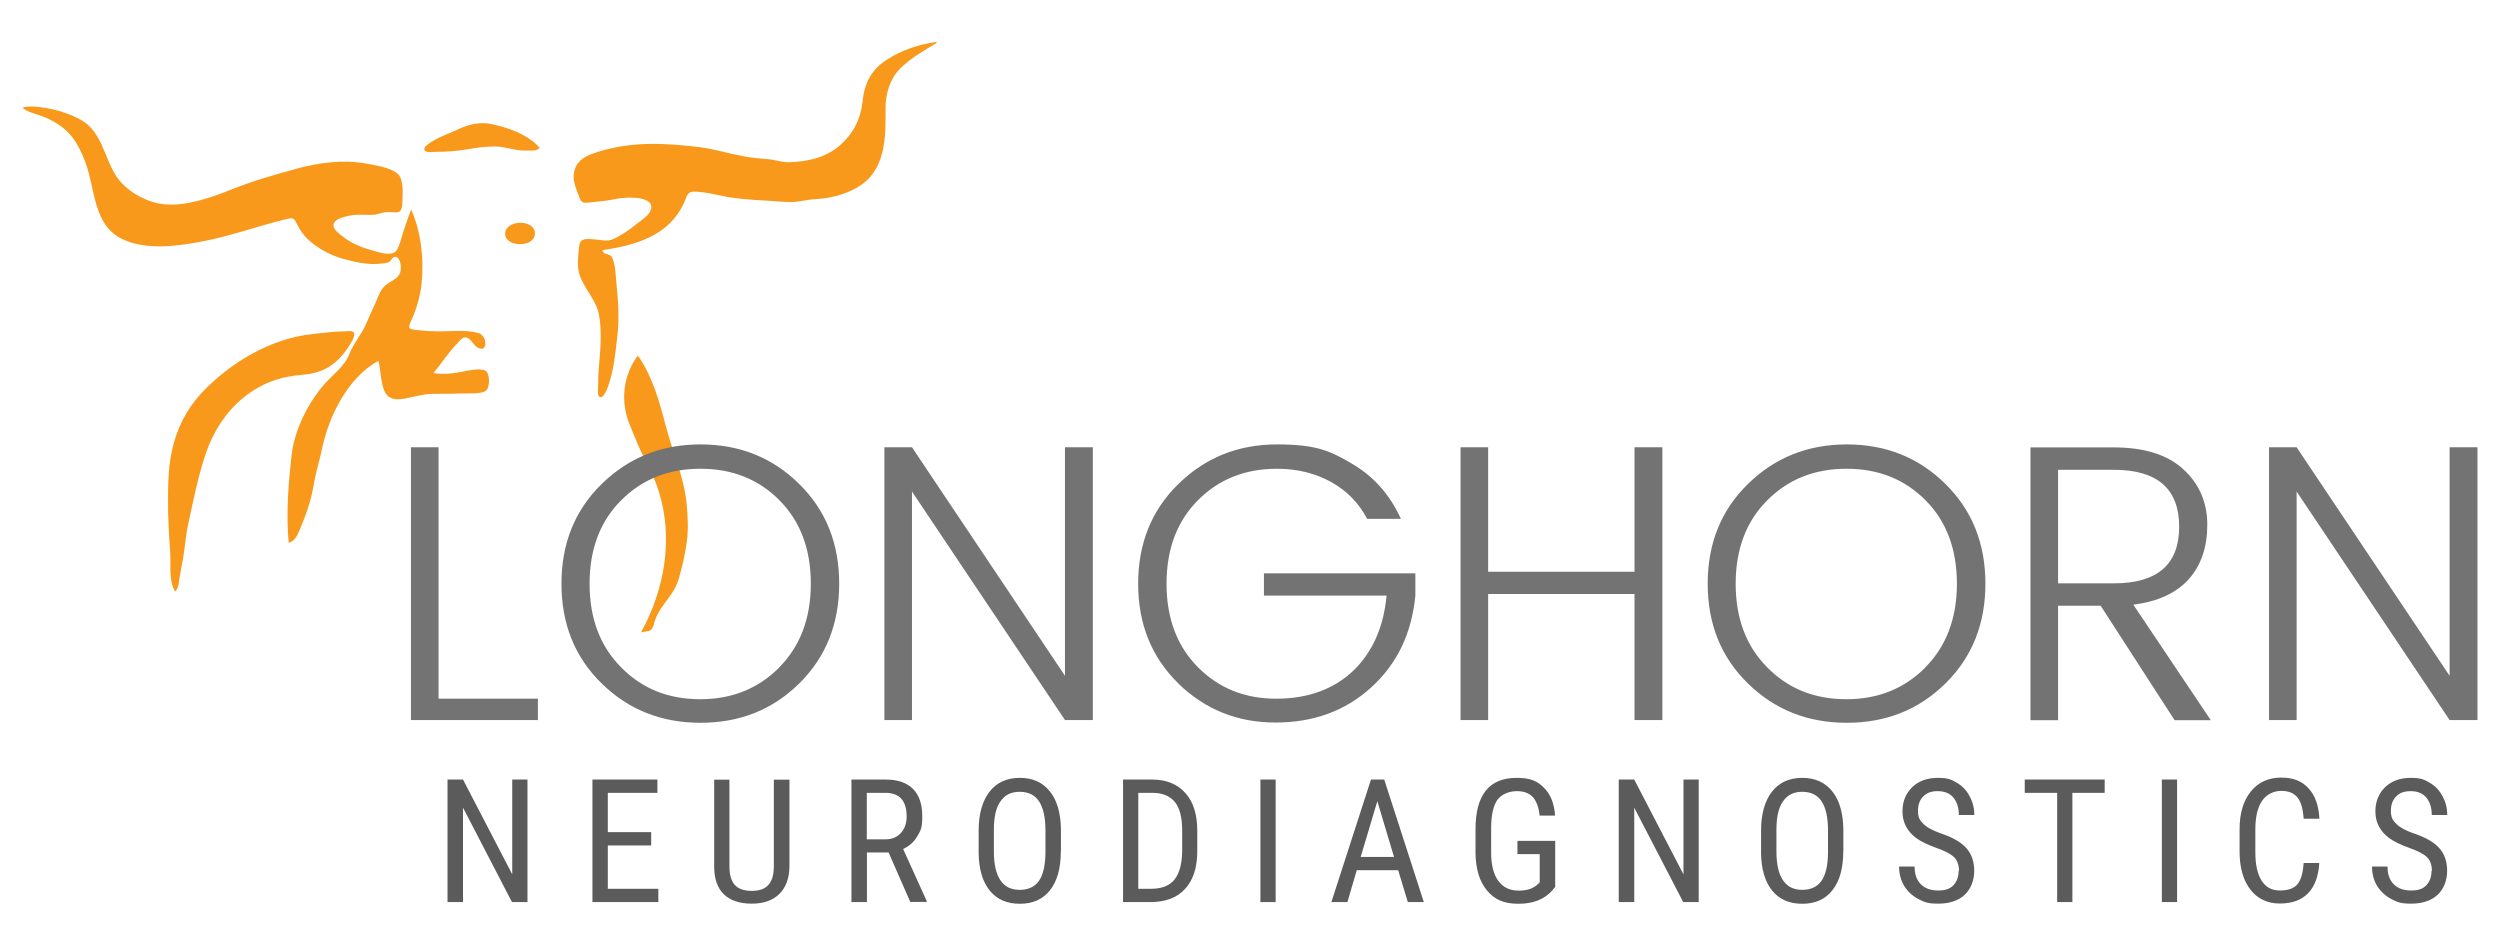
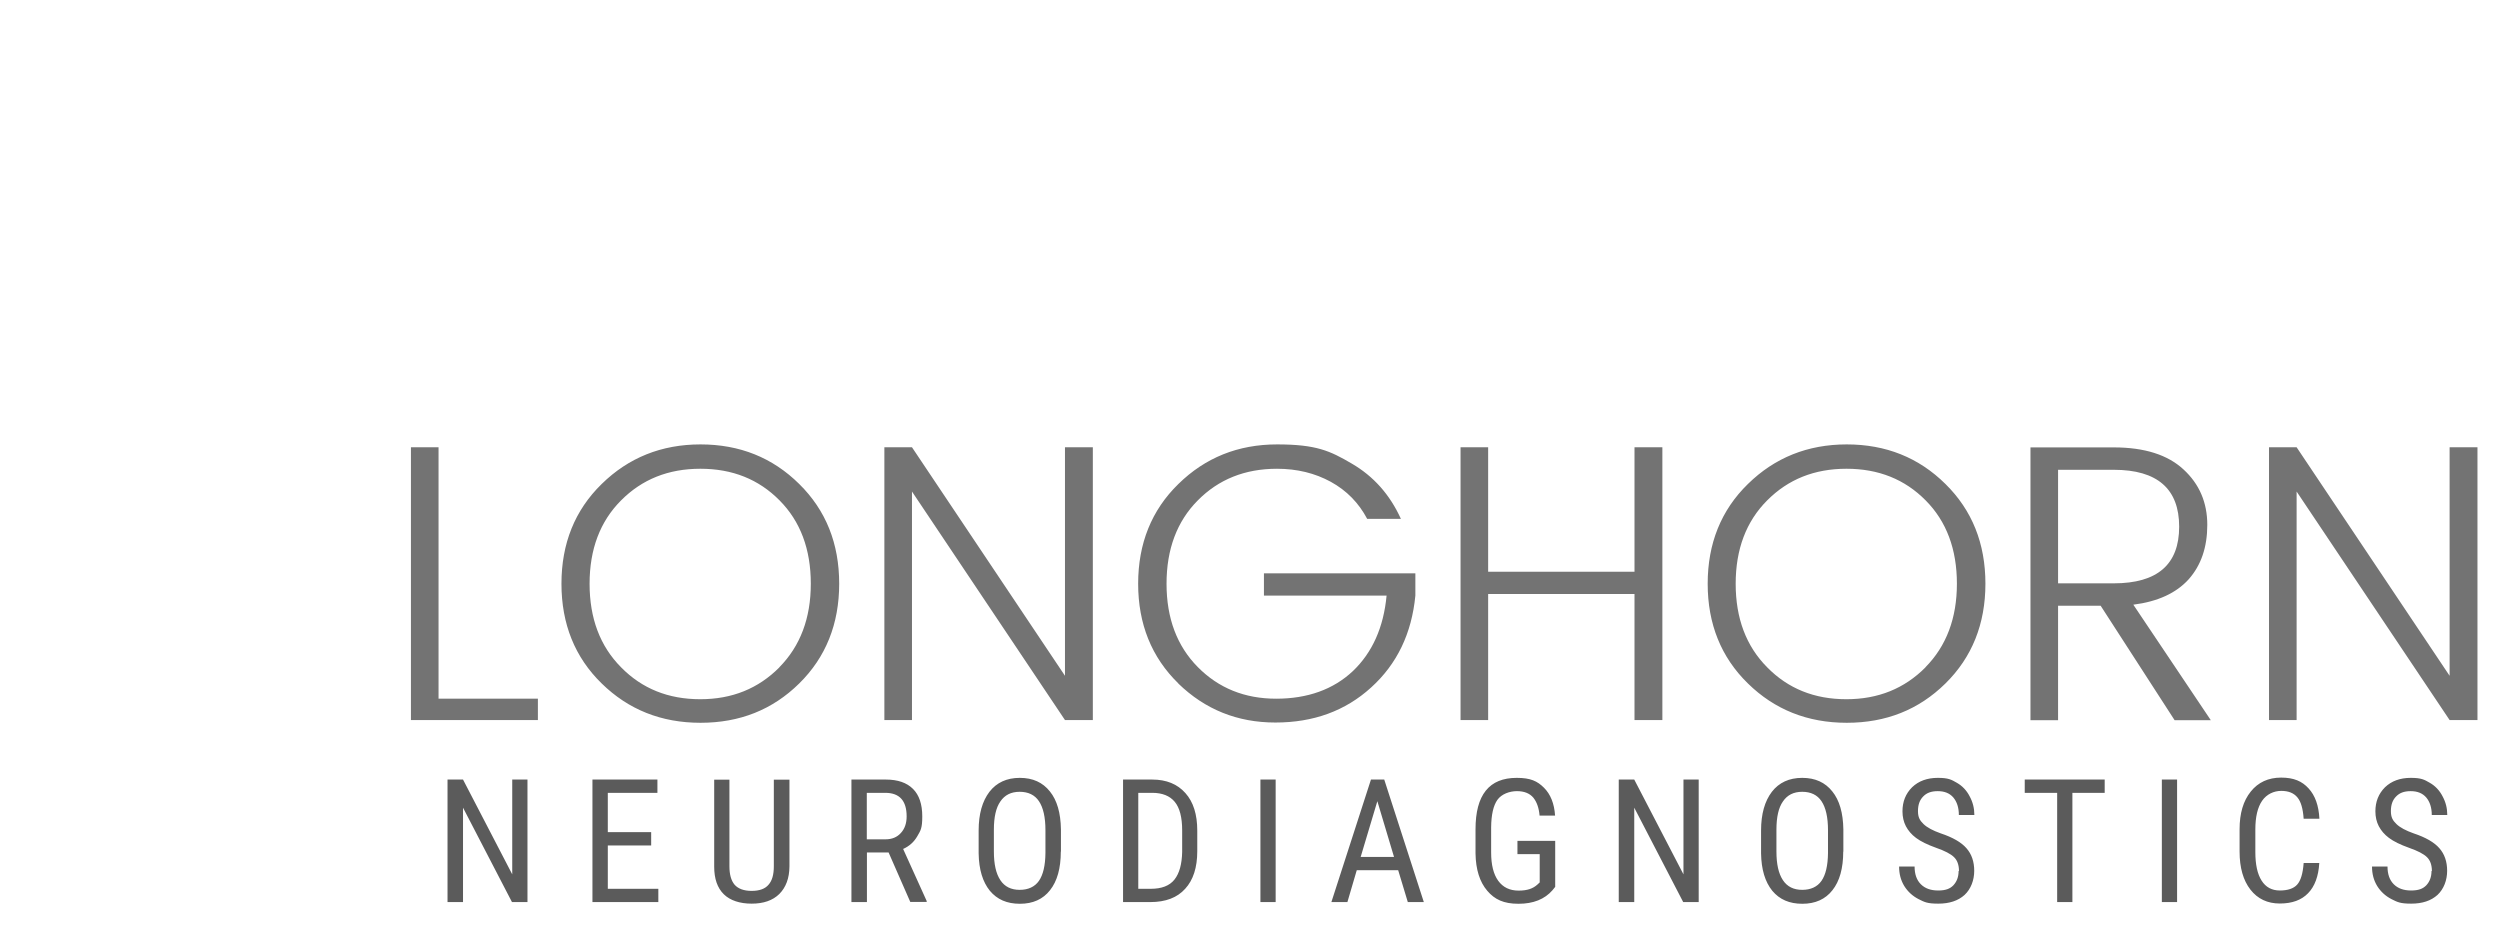
<svg xmlns="http://www.w3.org/2000/svg" id="Layer_1" data-name="Layer 1" version="1.1" viewBox="0 0 1920 726.2">
  <defs>
    <style>
      .cls-1 {
        fill: #737373;
      }

      .cls-1, .cls-2, .cls-3 {
        stroke-width: 0px;
      }

      .cls-2 {
        fill: #5b5b5b;
      }

      .cls-3 {
        fill: #f8991c;
      }
    </style>
  </defs>
-   <path class="cls-3" d="M373.7,299.6c-3,3.6-16.9,2.3-21.3,2.6-7,.4-13.9.1-20.8.3-7.3.2-14.3,2.5-21.4,3.7-6.5,1.1-12.4.5-15.1-6.2-2.7-6.7-2.8-15.8-4.4-23-24.2,13.5-38.5,43.1-43.8,69.5-1.4,6.8-3.5,13.3-4.9,20.1-1.3,6.4-2.2,12.9-4.1,19.1-2,6.7-4.1,12.5-6.8,18.9-1.9,4.4-4,11.1-9.4,12.2-2.1-22.2-.2-45.5,2.3-67.6,2.2-19,12.5-39.7,25-54,6.3-7.3,15.9-14.1,19.2-23.1,3.2-8.5,9.6-15.3,13.1-23.7,2-4.8,4.2-9.5,6.4-14.2,2-4.2,3.4-9.5,6.4-13.1,5.1-6.2,14.7-6.2,13.7-16.8-.4-4-2.3-9-6.1-6.3-1.1.8-1.4,2.4-2.9,3.2-1.7,1-5,1.1-6.9,1.3-8.6,1.2-20.2-1.4-28.6-3.8-9.6-2.7-19.6-8-26.8-14.9-3.6-3.4-6-6.9-8.2-11.3-2.6-5.3-3.1-5.5-8.8-4.1-21.3,5.1-41.9,12.8-63.5,16.9-19.3,3.7-43.2,7.1-61.7-1.5-22.9-10.7-21-38.5-28.6-58.8-3.9-10.3-8.5-20-17.4-26.9-4.7-3.7-9.7-6.4-15.2-8.6-4.6-1.8-12.3-3.3-15.8-6.8,4.9-2.1,16.6-.1,22,1,8,1.7,16.1,4.6,23.2,8.6,15.3,8.7,17.6,28,26.1,41.9,7.6,12.5,24.2,21.8,38.8,22.8,16.7,1.2,35.4-5.5,50.7-11.6,16.2-6.5,33.1-11.3,49.9-15.9,17.3-4.7,36-7.1,53.8-3.8,6.5,1.2,17.6,3,23.1,7.3,5.7,4.5,4.2,16.3,4.1,22.8-.3,11.2-6.3,5.7-14.8,7.5-2.7.5-4.7,1.5-7.6,1.7-5.1.2-10.3-.4-15.3.2-8.3,1-21.6,4.7-11.7,13.5,7.5,6.7,15.2,10.5,24.9,13.2,5.3,1.5,16.4,5.7,20.1.4,2.6-3.8,3.7-10.4,5.3-14.8,2-5.5,3.6-11.2,5.9-16.5,7.6,17,9.9,38.2,8,56.6-1.1,10.1-3.9,19.9-8.2,29.1-2.7,5.7-1.5,6.1,4.6,6.8,5.3.6,10.7.9,16,1,10,.1,21.6-1.5,31.3,1.3,6.8,2,7.5,15.6-.6,11.2-3.1-1.7-4.8-6.1-7.9-7.5-3.7-1.6-5.7,2.1-8.3,4.8-6.6,6.7-11.7,15-17.8,22.2,6.4,1.2,14,.5,20.4-.7,5-.9,14.3-3.3,19.2-1.3,3.7,1.5,4,11.8,1.2,15.1ZM719.4,33c0-.3-.2-.5-.2-.8-13.6,1.9-26.2,6.1-37.9,13.5-11.9,7.5-17.4,18-18.8,31.9-1.5,14.1-7.3,25.3-17.9,34.4-10.7,9.2-24.4,12.1-38.3,12.6-5.6.2-11.2-2-16.9-2.4-5.9-.4-11.7-1-17.5-2-11.6-2.1-23-5.7-34.7-7.2-26.6-3.2-51.3-4.5-77.2,3.4-9.8,3-18.4,6.6-19.4,18-.5,5.4,2,10.6,3.8,15.7,2.1,6,3.2,6,9.1,5.3,5.9-.7,11.3-.9,17.2-2.2,6.5-1.4,13.8-1.9,20.4-.9,4.3.7,10,2.6,9,7.9-1,5.2-7.5,8.8-11.3,11.9-5.4,4.4-11.1,8.3-17.4,11.3-5.6,2.6-9.6.7-15.4.4-5.6-.3-10.5-1.2-11.2,5.2-.6,5.8-1.6,13.5-.4,19.3,2.6,12,13.3,21.1,15.6,33.4,2.5,13.1,1,28.4-.2,41.7-.3,3.6-.4,7.1-.4,10.7,0,1.9-.8,8.8.6,10.3,2.9,3.2,6.3-5.6,7-7.6,4.4-12.2,5.6-25.6,7.1-38.4,1.7-13.8.7-27.1-.7-40.8-.6-6-.6-14.3-3.3-19.8-1.8-3.6-6.4-1.4-7.5-5.6,25.6-3.9,51.5-11.1,62.8-36.7,2.6-5.8,2.4-8.8,9.3-8.3,5.9.4,11.5,1.4,17.2,2.7,11.8,2.7,24.9,3.6,37,4.2,6.1.3,12.3,1.1,18.4,1.1,6.2,0,12.3-1.9,18.6-2.2,11.7-.7,23-3.4,33.1-9.4,21.4-12.8,21.3-38.2,21.1-60.6,0-10.6,3.2-22,10.7-29.8,8.2-8.5,18.6-14.1,28.6-20.3ZM267.6,266.5c1.3-2,5.2-7.9,4.4-10.6-.7-2.5-5.9-1.4-7.7-1.4-8.3,0-16.4,1.3-24.6,2.1-31.6,3.3-62.9,21.9-84.5,44.8-12,12.8-19.3,27.3-23.1,44.5-3.5,15.5-3,31.6-3,47.4.3,10.4.8,20.5,1.6,30.9.7,9.7-1.3,21.2,3.7,30,3.1-2.6,2.9-7.2,3.6-11.1.9-5.2,1.9-10.3,2.8-15.5,1.3-8.2,1.9-16.4,3.6-24.5,4.1-18.7,7.6-37,13.8-55.2,5.4-16,15.3-31.6,28.5-42.3,14-11.3,28.1-16.4,45.9-17.8,16-1.2,26.5-8.3,35-21.4ZM511.1,326.5c-4.6-18.3-10.3-37.9-21.2-53.5-11.4,15.3-13.6,35.1-6.4,52.9,4,9.8,7.8,19.5,12.7,28.8,3.8,7.2,7.4,15.2,9.8,22.9,11.3,35.8,4.4,75.4-13.7,108,5.5-1.1,8.2-.2,9.6-5.3,1.3-4.9,2.8-8.8,5.8-13.1,5.3-7.8,11.1-13.7,13.7-23.1,2.7-9.4,4.8-18.5,6.1-28.3,1.3-10,.7-19.3-.2-29.1-1.9-20.4-11.1-40.3-16.1-60.1ZM376.5,95.1c-7.6-1.4-16.5.3-23.5,3.7-6.7,3.3-14,5.5-20.4,9.4-1.6,1-7.2,4.1-6.7,6.7.6,2.8,6.6,1.7,8.7,1.7,8,0,16.4-.5,24.2-1.9,7.2-1.3,14-2.2,21.4-2.2,8.5,0,16.5,3.8,24.9,3.1,3.9,0,6.4.5,9.5-1.9-9-10.5-25.1-16.1-38.2-18.6ZM388,180.2c.9,9.9,22.7,9.8,22.8-.7.2-11.8-23.8-10.8-22.8.7Z" />
  <path class="cls-1" d="M315.6,343.5h21.2v193.1h76.3v16.4h-97.5v-209.5ZM598.5,512.5c16.1-16.3,24.2-37.7,24.2-64.2s-8-47.9-24-64c-16-16.2-36.2-24.3-60.8-24.3s-44.8,8.1-60.9,24.3c-16.1,16.1-24.2,37.5-24.2,64s8,47.9,24.2,64.2c16.1,16.4,36.3,24.5,60.8,24.5s44.6-8.2,60.8-24.5ZM462.1,524.9c-20.6-20.1-30.9-45.7-30.9-76.6s10.3-56.5,30.9-76.6c20.6-20.2,45.9-30.4,75.9-30.4s55.3,10.1,75.8,30.4c20.5,20.2,30.7,45.7,30.7,76.6s-10.3,56.5-30.7,76.6c-20.5,20.2-45.7,30.2-75.8,30.2s-55.4-10.1-75.9-30.2ZM817.9,343.5h21.4v209.5h-21.4l-117.5-175.5v175.5h-21.2v-209.5h21.2l117.5,175.5v-175.5ZM905,524.9c-20.6-20.1-30.9-45.7-30.9-76.6s10.3-56.5,30.9-76.6c20.6-20.2,45.8-30.4,75.8-30.4s40.6,4.9,57.3,14.7c16.7,9.7,29.3,23.8,37.8,42.5h-25.9c-6.5-12.3-15.8-21.8-28-28.5-12.1-6.6-25.8-10-41.3-10-24.5,0-44.8,8.1-60.8,24.3-16,16.1-24,37.5-24,64s8,47.8,24,64c16,16.2,36.1,24.3,60.2,24.3s43.9-7.1,58.9-21.2c14.9-14.2,23.6-33.5,25.9-58h-94.2v-17.1h116.3v17.1c-2.8,29.1-14.1,52.6-34,70.6-19.8,18-44.3,26.9-73.5,26.9s-54-10-74.6-30ZM1255.3,343.5h21.4v209.5h-21.4v-96.8h-112.4v96.8h-21.2v-209.5h21.2v95.6h112.4v-95.6ZM1478.7,512.5c16.1-16.3,24.2-37.7,24.2-64.2s-8-47.9-24-64c-16-16.2-36.2-24.3-60.8-24.3s-44.8,8.1-60.9,24.3c-16.1,16.1-24.2,37.5-24.2,64s8,47.9,24.2,64.2c16.1,16.4,36.3,24.5,60.8,24.5s44.6-8.2,60.8-24.5ZM1342.4,524.9c-20.6-20.1-30.9-45.7-30.9-76.6s10.3-56.5,30.9-76.6c20.6-20.2,45.9-30.4,75.9-30.4s55.3,10.1,75.8,30.4c20.5,20.2,30.7,45.7,30.7,76.6s-10.3,56.5-30.7,76.6c-20.5,20.2-45.7,30.2-75.8,30.2s-55.4-10.1-75.9-30.2ZM1580.6,465.2v87.9h-21.2v-209.5h64c23.6,0,41.4,5.7,53.5,16.9,12.2,11.2,18.3,25.4,18.3,42.6s-4.8,31.1-14.3,41.8c-9.6,10.6-23.7,17.1-42.5,19.5l59.5,88.7h-27.8l-56.8-87.9h-32.8ZM1580.6,360.8v87.2h42.8c33.5,0,50.2-14.5,50.2-43.5s-16.7-43.7-50.2-43.7h-42.8ZM1881.3,343.5h21.4v209.5h-21.4l-117.5-175.5v175.5h-21.2v-209.5h21.2l117.5,175.5v-175.5Z" />
  <path class="cls-2" d="M405.1,692.8h-11.9l-37.6-72.5v72.5h-11.9v-94.1h11.9l37.8,72.8v-72.8h11.7v94.1ZM500.1,649.3h-33.3v33.3h38.8v10.2h-50.6v-94.1h49.9v10.2h-38.1v30.2h33.3v10.2ZM606.3,598.7v66.8c-.1,9-2.7,16-7.8,21.1-5.1,5-12.2,7.4-21.2,7.4s-16.5-2.4-21.4-7.2c-5-4.9-7.4-12-7.4-21.2v-66.8h11.7v66.5c0,6.3,1.3,11,4,14.2,2.8,3.1,7.1,4.7,13.1,4.7s10.3-1.6,12.9-4.7c2.8-3.1,4.1-7.8,4.1-14.2v-66.5h11.9ZM682.4,654.7h-16.6v38.1h-11.9v-94.1h26.4c9.2,0,16.1,2.4,20.9,7.2,4.7,4.7,7.1,11.7,7.1,21.1s-1.3,10.8-3.8,15.2c-2.5,4.4-6.2,7.7-10.9,9.8l18.1,40v.7h-12.6l-16.7-38.1ZM665.8,644.6h14.3c4.9,0,8.8-1.6,11.7-4.8,3-3.2,4.5-7.5,4.5-12.8,0-12.1-5.5-18.1-16.4-18.1h-14.2v35.7ZM814.7,654c0,12.9-2.8,22.8-8.3,29.7-5.4,6.9-13.1,10.4-23.1,10.4s-17.5-3.3-23.1-10c-5.5-6.8-8.4-16.3-8.6-28.7v-17.6c0-12.6,2.8-22.5,8.3-29.7,5.5-7.1,13.3-10.7,23.3-10.7s17.6,3.5,23.1,10.4c5.5,6.8,8.3,16.5,8.5,29.2v17.1ZM802.9,637.6c0-10-1.7-17.4-5-22.3-3.2-4.8-8.2-7.2-14.8-7.2s-11.5,2.5-14.8,7.4c-3.4,4.8-5,12.1-5,21.7v16.7c0,9.7,1.6,17,5,22.1,3.3,5,8.3,7.4,14.8,7.4s11.6-2.3,14.8-6.9c3.2-4.6,4.9-11.7,5-21.4v-17.6ZM862.5,692.8v-94.1h22.4c10.9,0,19.4,3.5,25.5,10.4,6.1,6.8,9.1,16.4,9.1,28.8v15.9c0,12.4-3.1,22.1-9.3,28.8-6.1,6.8-15,10.2-26.8,10.2h-21.1ZM874.2,608.9v73.7h9.5c8.4,0,14.5-2.3,18.3-7.1,3.8-4.8,5.7-11.9,5.9-21.2v-16.6c0-10-1.9-17.3-5.7-21.9-3.8-4.6-9.6-6.9-17.3-6.9h-10.7ZM979.7,692.8h-11.7v-94.1h11.7v94.1ZM1073.8,668.3h-31.8l-7.2,24.5h-12.3l30.4-94.1h10.2l30.4,94.1h-12.3l-7.4-24.5ZM1045.1,658.1h25.5l-12.8-42.8-12.8,42.8ZM1194.4,681.1l-2.1,2.6c-6,6.9-14.7,10.4-26.1,10.4s-18.3-3.3-24-10c-5.8-6.8-8.8-16.3-9-28.7v-18.5c0-13.2,2.6-23.1,7.9-29.7,5.3-6.6,13.2-9.8,23.8-9.8s15.8,2.5,20.9,7.6c5,5,7.9,12.1,8.5,21.4h-11.9c-.5-5.9-2.1-10.4-4.8-13.8-2.8-3.3-7-5-12.6-5s-11.8,2.2-15,6.7c-3.1,4.4-4.7,11.4-4.8,21.1v19.3c0,9.5,1.8,16.7,5.4,21.7,3.7,5.1,8.9,7.6,15.7,7.6s11.1-1.6,14.5-4.7l1.7-1.6v-21.7h-17.1v-10.2h29v35.2ZM1304.6,692.8h-11.9l-37.6-72.5v72.5h-11.9v-94.1h11.9l37.8,72.8v-72.8h11.7v94.1ZM1415.6,654c0,12.9-2.8,22.8-8.3,29.7-5.4,6.9-13.1,10.4-23.1,10.4s-17.5-3.3-23.1-10c-5.5-6.8-8.4-16.3-8.6-28.7v-17.6c0-12.6,2.8-22.5,8.3-29.7,5.5-7.1,13.3-10.7,23.3-10.7s17.6,3.5,23.1,10.4c5.5,6.8,8.3,16.5,8.5,29.2v17.1ZM1403.9,637.6c0-10-1.7-17.4-5-22.3-3.2-4.8-8.2-7.2-14.8-7.2s-11.5,2.5-14.8,7.4c-3.4,4.8-5,12.1-5,21.7v16.7c0,9.7,1.6,17,5,22.1,3.3,5,8.3,7.4,14.8,7.4s11.6-2.3,14.8-6.9c3.2-4.6,4.9-11.7,5-21.4v-17.6ZM1504.5,669c0-4.7-1.3-8.3-3.8-10.7-2.5-2.5-7.2-4.9-13.8-7.2-6.7-2.4-11.8-4.9-15.4-7.6-3.5-2.6-6-5.6-7.8-9-1.7-3.3-2.6-7.1-2.6-11.4,0-7.5,2.5-13.6,7.4-18.5,5-4.8,11.6-7.2,19.7-7.2s10.4,1.3,14.7,3.8c4.2,2.4,7.5,5.9,9.8,10.4,2.4,4.4,3.6,9.1,3.6,14.3h-11.9c0-5.7-1.5-10.2-4.3-13.5-2.8-3.2-6.7-4.8-11.9-4.8s-8.6,1.4-11.2,4.1c-2.7,2.7-4,6.4-4,11.2s1.4,7.2,4.3,10c2.8,2.7,7.2,5,13.1,7.1,9.3,3.1,15.9,6.9,19.8,11.4,4,4.5,6,10.3,6,17.4s-2.5,13.9-7.4,18.5c-5,4.5-11.7,6.7-20.2,6.7s-10.6-1.2-15.2-3.5c-4.6-2.4-8.2-5.7-10.9-10-2.7-4.4-4-9.4-4-15h11.9c0,5.9,1.6,10.4,4.8,13.6,3.2,3.2,7.6,4.8,13.3,4.8s9.1-1.3,11.7-4c2.6-2.8,4-6.4,4-11ZM1616.5,608.9h-24.9v83.9h-11.7v-83.9h-24.9v-10.2h61.4v10.2ZM1672,692.8h-11.7v-94.1h11.7v94.1ZM1781.2,662.9c-.6,10.1-3.5,17.9-8.6,23.1-5.1,5.3-12.3,7.9-21.7,7.9s-17-3.5-22.6-10.7c-5.5-7.1-8.3-16.8-8.3-29.2v-17.1c0-12.2,2.8-21.8,8.6-29,5.7-7.1,13.5-10.7,23.3-10.7s16.1,2.8,21.1,8.3c5,5.4,7.8,13.2,8.3,23.3h-12.1c-.5-7.7-2.1-13.2-4.8-16.4-2.7-3.3-6.8-5-12.4-5s-11.2,2.5-14.7,7.6c-3.5,5.1-5.2,12.4-5.2,22.1v17.3c0,9.6,1.6,16.9,4.8,21.9,3.2,5.1,7.9,7.6,14,7.6s10.6-1.5,13.3-4.5c2.8-3.1,4.4-8.6,5-16.6h12.1ZM1867.7,669c0-4.7-1.3-8.3-3.8-10.7-2.5-2.5-7.2-4.9-13.8-7.2-6.7-2.4-11.8-4.9-15.4-7.6-3.5-2.6-6-5.6-7.8-9-1.7-3.3-2.6-7.1-2.6-11.4,0-7.5,2.5-13.6,7.4-18.5,5-4.8,11.6-7.2,19.7-7.2s10.4,1.3,14.7,3.8c4.2,2.4,7.5,5.9,9.8,10.4,2.4,4.4,3.6,9.1,3.6,14.3h-11.9c0-5.7-1.5-10.2-4.3-13.5-2.8-3.2-6.7-4.8-11.9-4.8s-8.6,1.4-11.2,4.1c-2.7,2.7-4,6.4-4,11.2s1.4,7.2,4.3,10c2.8,2.7,7.2,5,13.1,7.1,9.3,3.1,15.9,6.9,19.8,11.4,4,4.5,6,10.3,6,17.4s-2.5,13.9-7.4,18.5c-5,4.5-11.7,6.7-20.2,6.7s-10.6-1.2-15.2-3.5c-4.6-2.4-8.2-5.7-10.9-10-2.7-4.4-4-9.4-4-15h11.9c0,5.9,1.6,10.4,4.8,13.6,3.2,3.2,7.6,4.8,13.3,4.8s9.1-1.3,11.7-4c2.6-2.8,4-6.4,4-11Z" />
</svg>